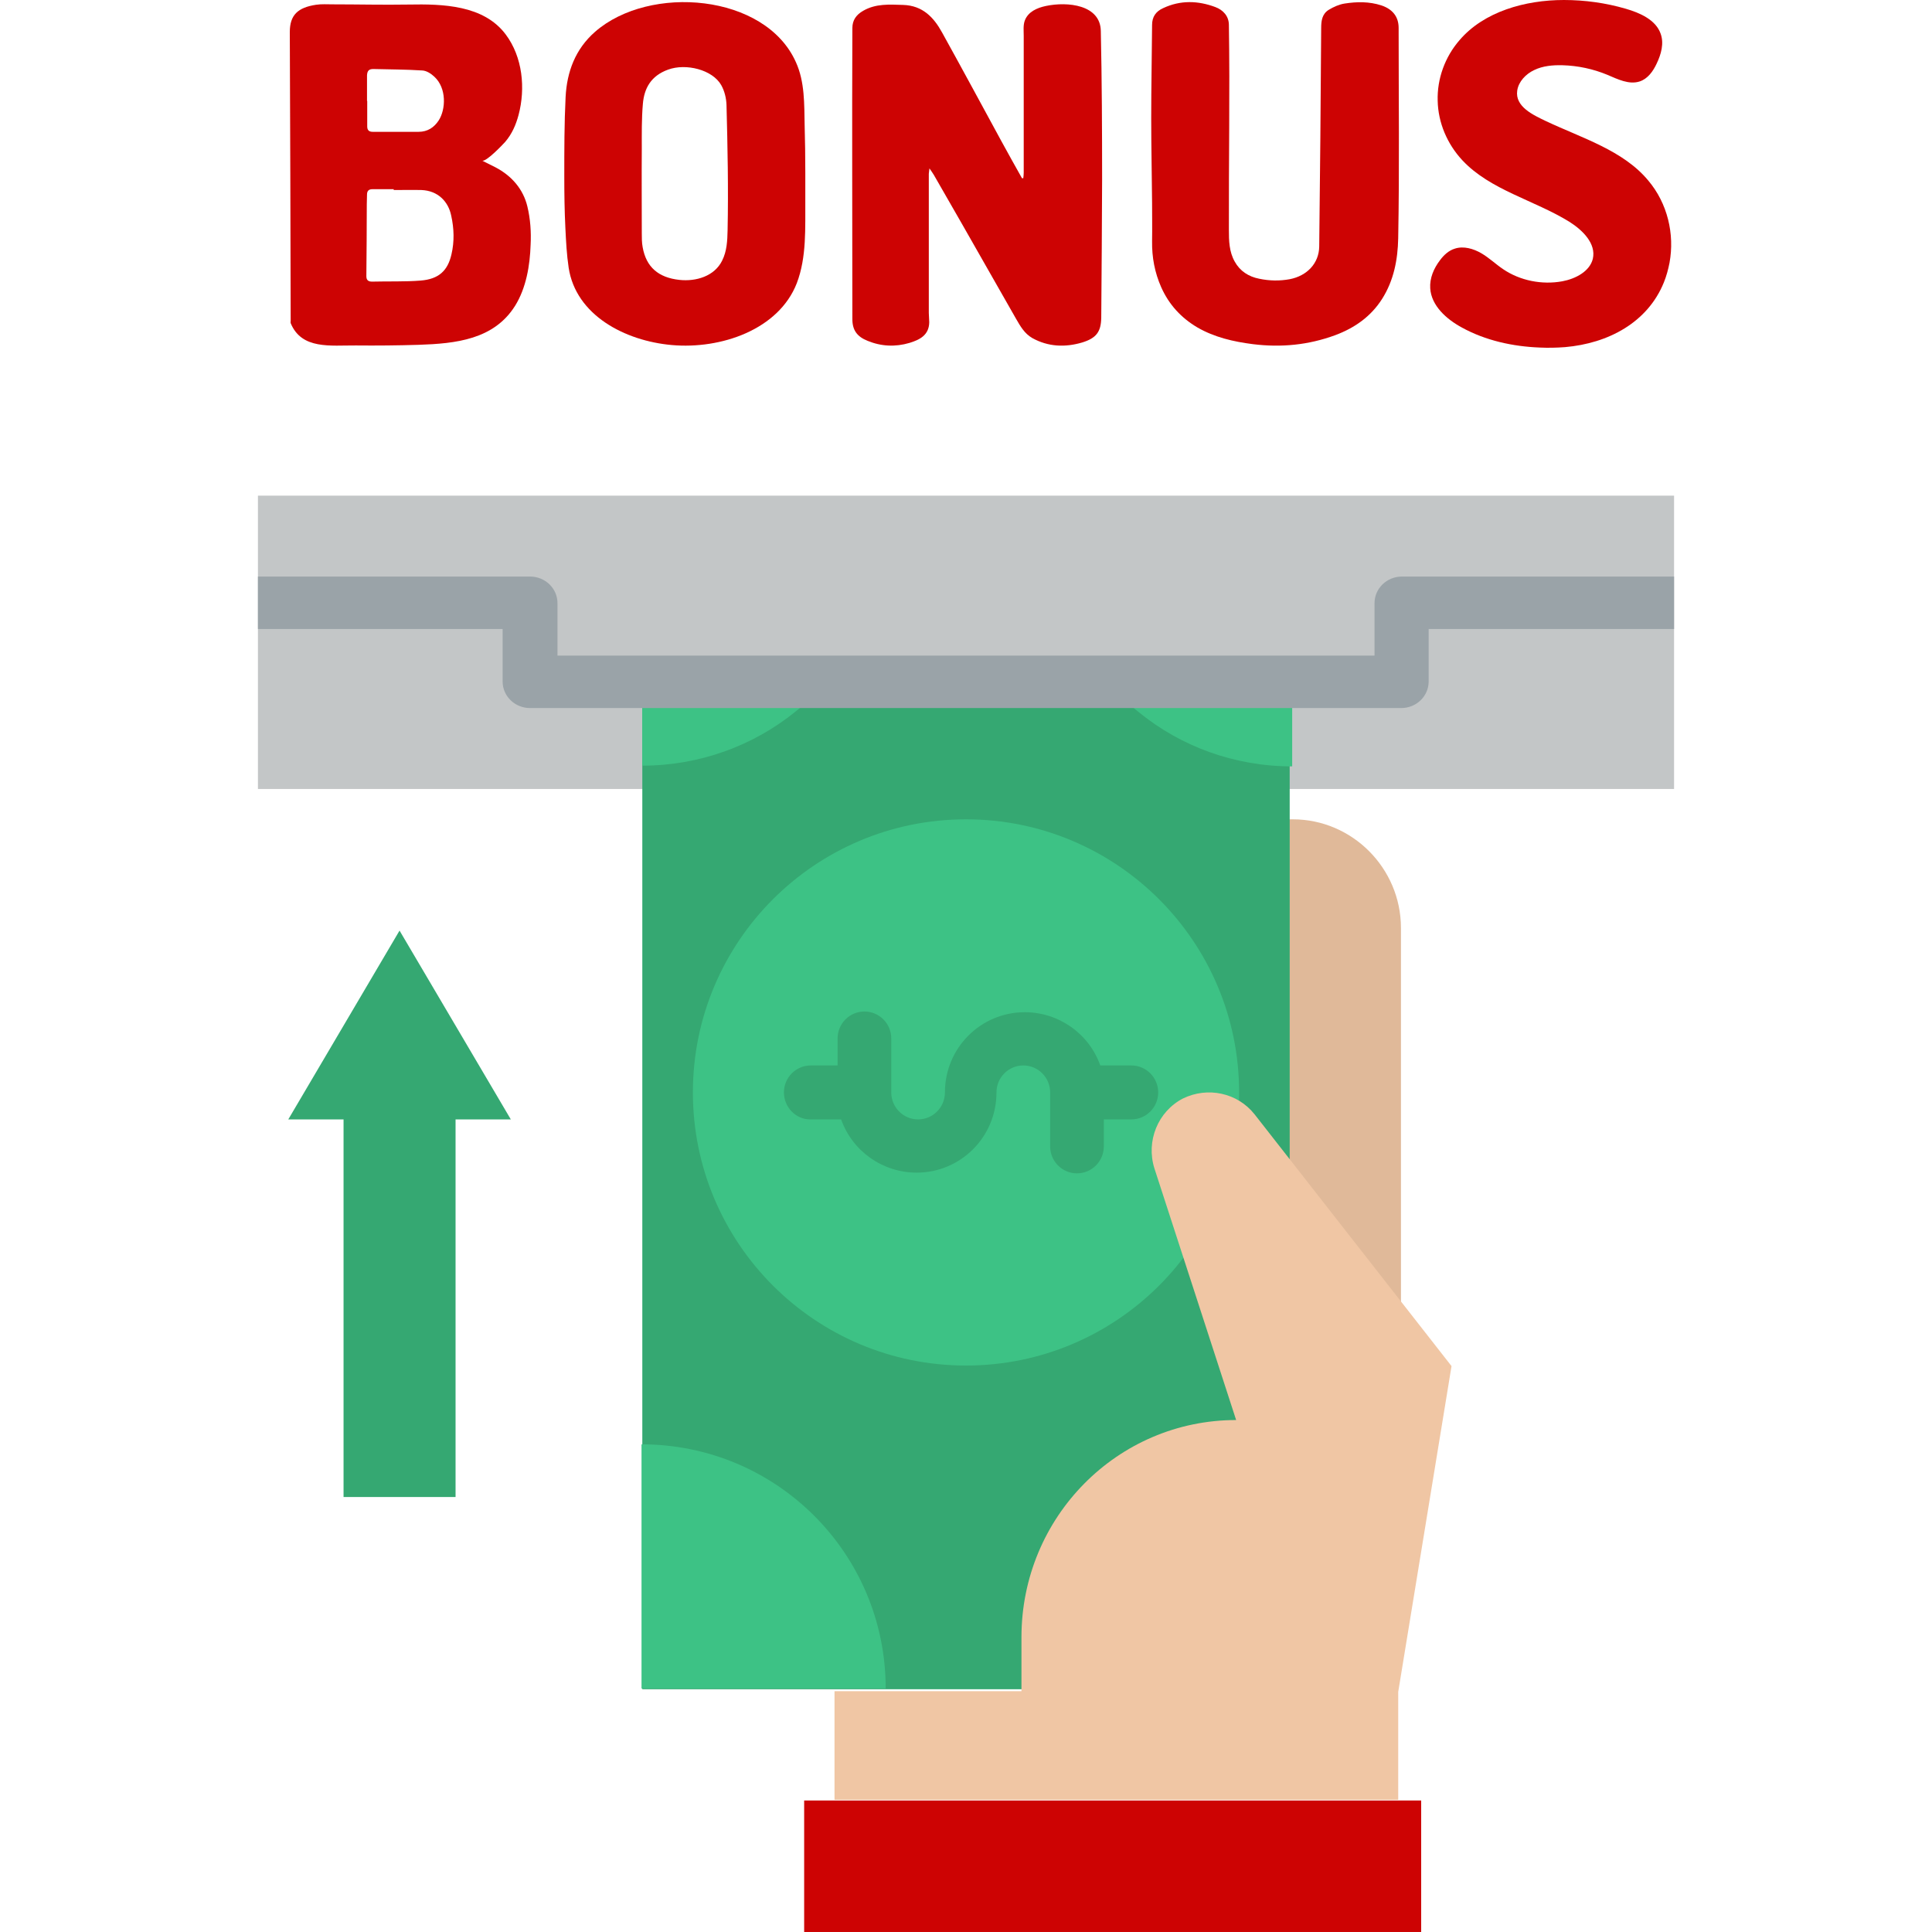
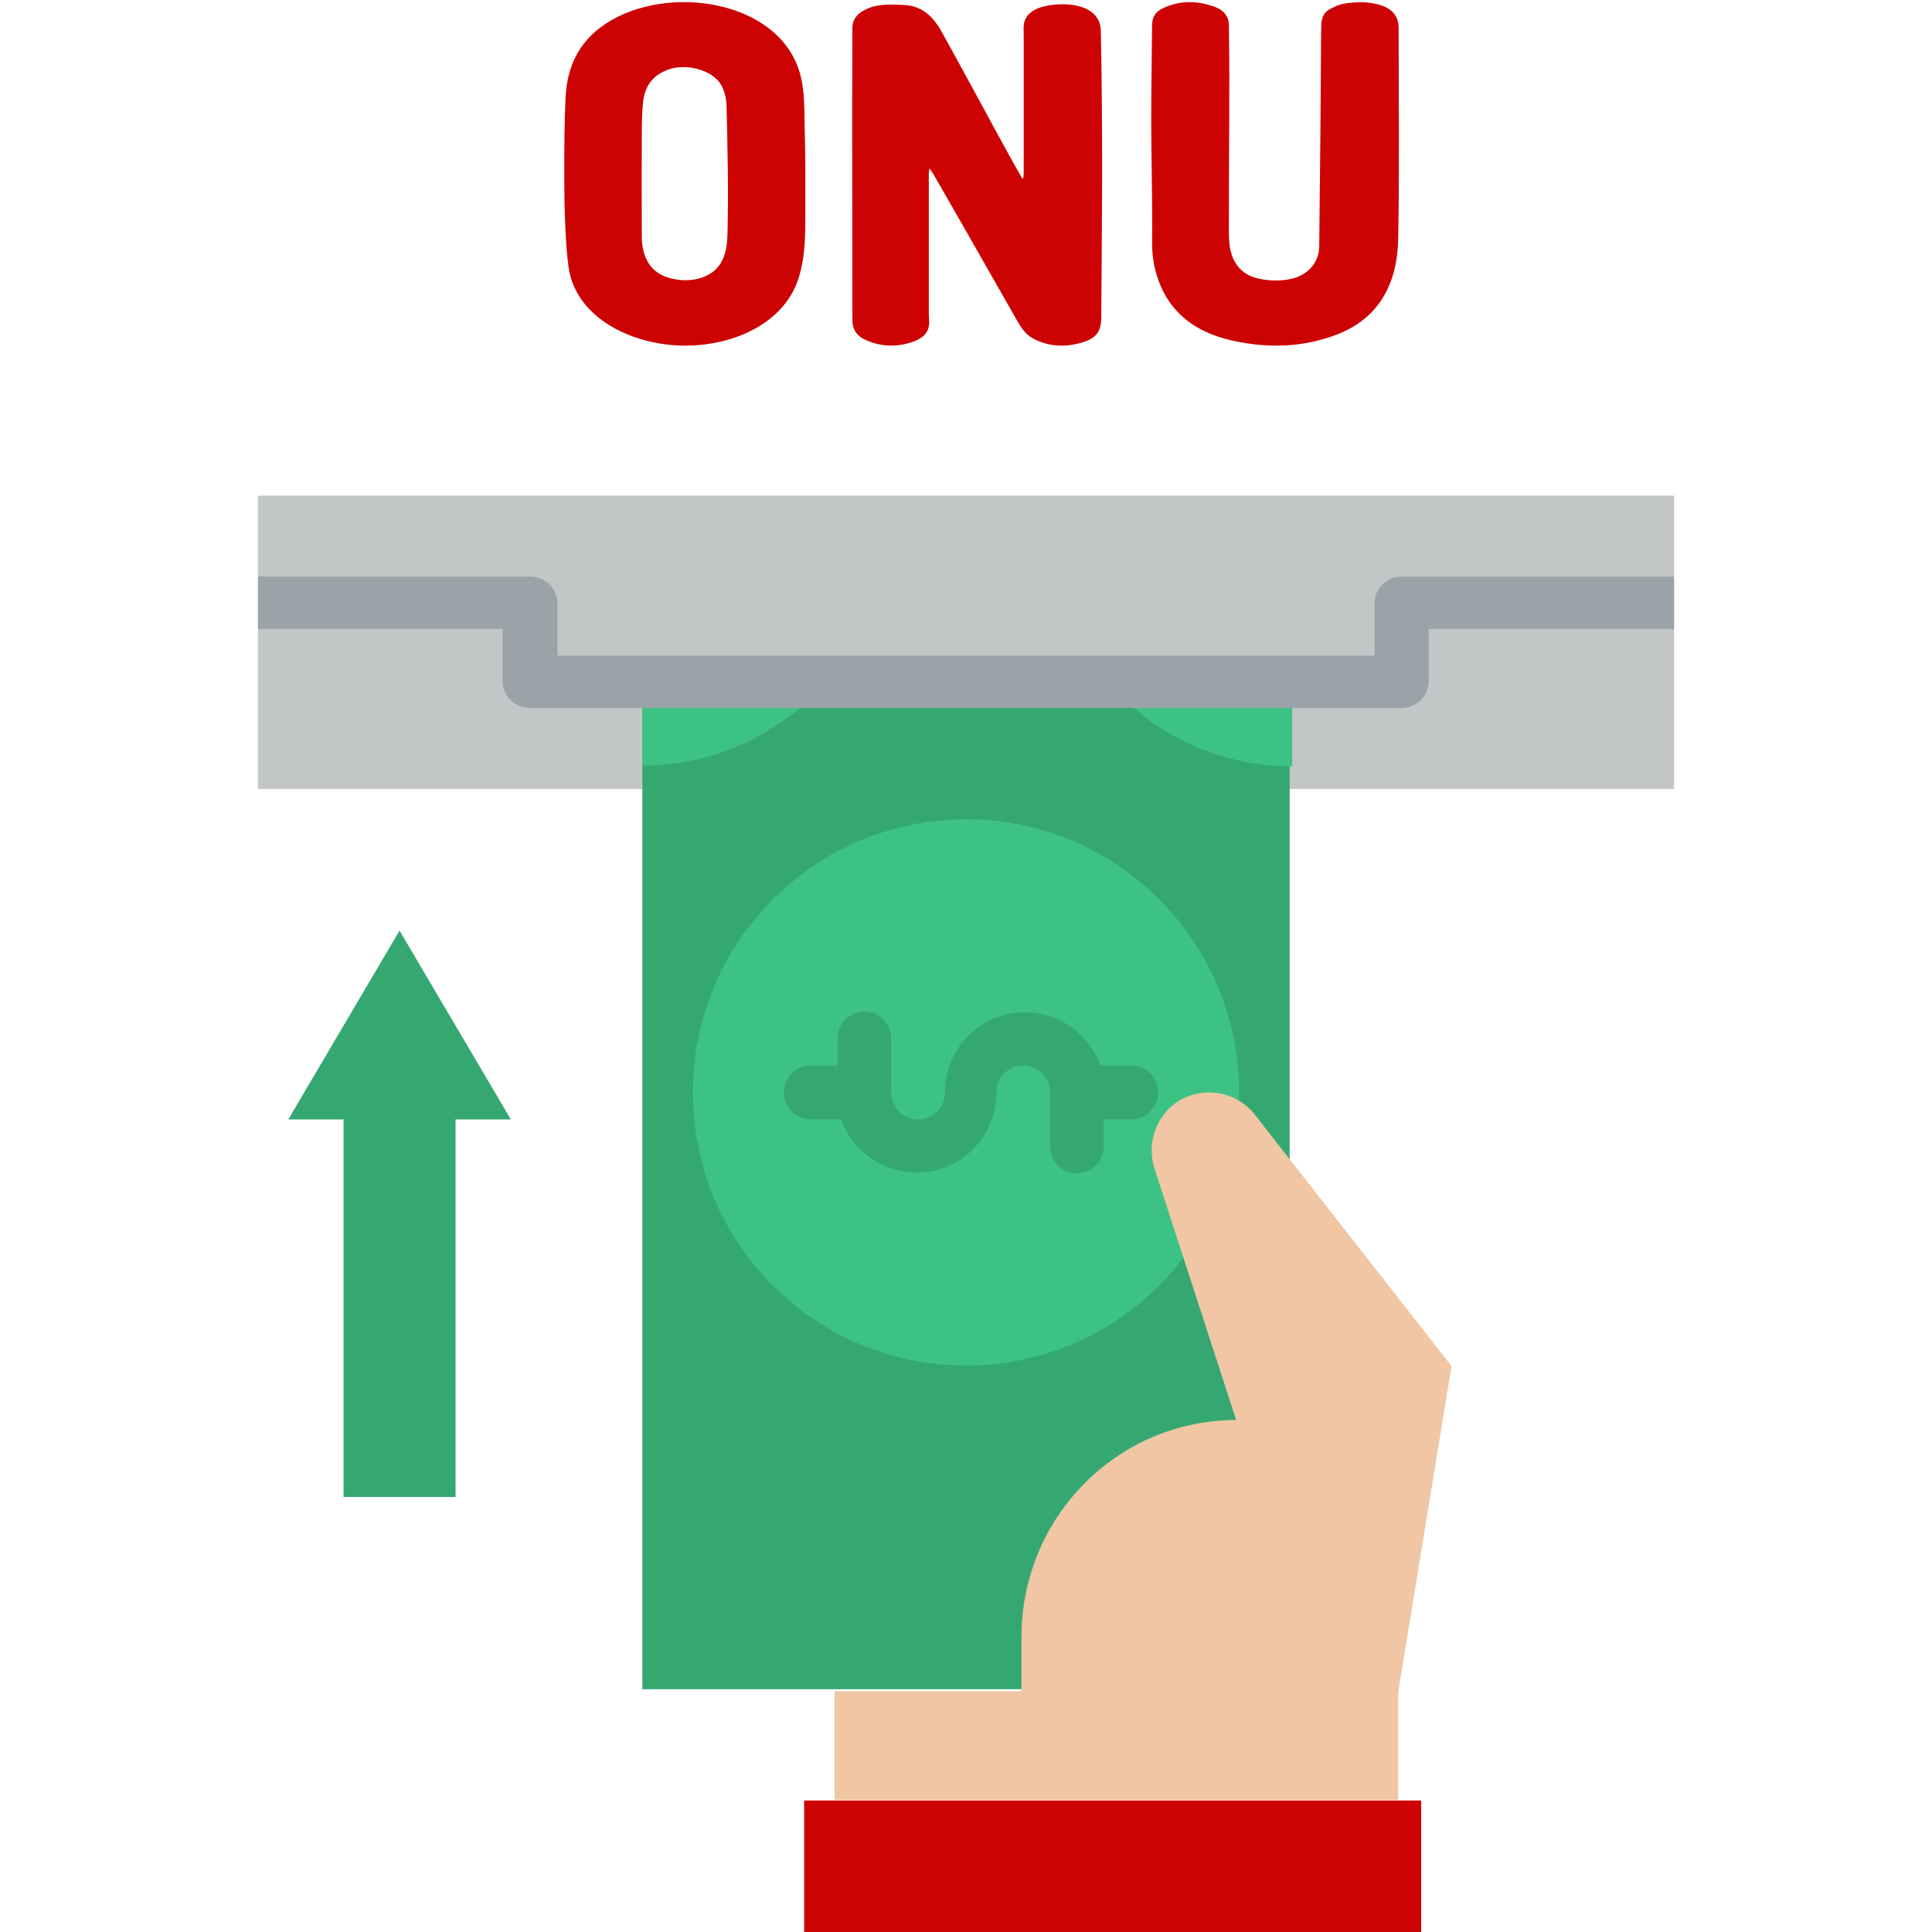
<svg xmlns="http://www.w3.org/2000/svg" width="200" height="200" viewBox="0 0 200 200" fill="none">
-   <path d="M145.026 96.063C145.026 89.881 139.985 84.816 133.832 84.816H128.272V138.22H145.026V96.063Z" fill="#E0B999" />
  <path d="M173.299 81.675H26.702V51.309H173.299V81.675Z" fill="#C3C6C7" />
  <path d="M133.508 68.062H66.492V174.869H133.508V68.062Z" fill="#35A872" />
  <path d="M100 141.361C115.614 141.361 128.272 128.703 128.272 113.089C128.272 97.474 115.614 84.816 100 84.816C84.386 84.816 71.728 97.474 71.728 113.089C71.728 128.703 84.386 141.361 100 141.361Z" fill="#3DC285" />
  <path d="M81.152 113.088C81.152 111.545 82.395 110.296 83.93 110.296H86.707V107.503C86.707 105.96 87.95 104.711 89.485 104.711C91.02 104.711 92.263 105.96 92.263 107.503V113.088C92.263 114.631 93.506 115.88 95.041 115.88C96.576 115.88 97.819 114.631 97.819 113.088C97.819 108.459 101.547 104.784 106.079 104.784C109.588 104.784 112.731 106.989 113.901 110.296H117.117C118.653 110.296 119.895 111.545 119.895 113.088C119.895 114.631 118.653 115.88 117.117 115.88H114.267V118.673C114.267 120.216 113.024 121.465 111.489 121.465C109.954 121.465 108.711 120.216 108.711 118.673V113.088C108.711 111.545 107.468 110.296 105.933 110.296C104.398 110.296 103.155 111.545 103.155 113.088C103.155 117.717 99.427 121.391 94.895 121.391C91.386 121.391 88.243 119.187 87.073 115.88H83.857C82.395 115.88 81.152 114.631 81.152 113.088Z" fill="#35A872" />
-   <path d="M66.41 149.518C80.387 149.518 91.687 160.818 91.687 174.795H66.41V149.518Z" fill="#3DC285" />
  <path d="M87.45 68.109C86.037 70.265 84.327 72.124 82.32 73.685C78.008 77.18 72.432 79.261 66.484 79.261V68.109H87.45Z" fill="#3DC285" />
  <path d="M133.767 68.109V79.336C127.745 79.336 122.243 77.254 117.931 73.76C115.924 72.198 114.214 70.265 112.801 68.184H133.767V68.109Z" fill="#3DC285" />
  <path d="M83.246 186.387H147.12V199.999H83.246V186.387Z" fill="#CD0303" />
  <path d="M29.843 115.88L41.361 96.334L52.88 115.88H47.159V154.973H35.564V115.88H29.843Z" fill="#35A872" />
  <path d="M173.299 59.685V65.116H147.894V70.547C147.894 72.067 146.624 73.298 145.055 73.298H54.87C53.301 73.298 52.031 72.067 52.031 70.547V65.116H26.702V59.685H54.87C56.44 59.685 57.71 60.916 57.71 62.437V67.868H142.291V62.437C142.291 60.916 143.561 59.685 145.13 59.685H173.299Z" fill="#9AA3A8" />
  <path d="M144.743 186.386V175.144L150.262 141.418L129.878 115.36C128.112 113.127 125.021 112.457 122.446 113.722C119.87 115.062 118.619 118.115 119.502 120.944L127.965 147.002C115.675 147.002 105.741 157.053 105.741 169.486V175.07H86.388V186.312H144.743V186.386Z" fill="#F0C6A4" />
  <path d="M114.09 18.598C114.068 23.368 114.046 28.116 114.001 32.886C113.978 34.333 113.506 35.002 112.022 35.455C110.269 35.973 108.515 35.908 106.874 35.002C106.042 34.527 105.615 33.75 105.165 32.973C103.299 29.714 101.433 26.433 99.567 23.152C98.6 21.468 97.634 19.785 96.667 18.101C96.555 17.907 96.42 17.734 96.218 17.432C96.195 17.713 96.15 17.864 96.15 17.993C96.15 22.785 96.15 27.598 96.15 32.39C96.15 32.714 96.195 33.038 96.195 33.361C96.172 34.7 95.206 35.174 94.149 35.498C92.688 35.93 91.227 35.865 89.81 35.282C88.731 34.851 88.237 34.182 88.237 33.038C88.237 23.001 88.192 12.943 88.237 2.906C88.237 2.085 88.641 1.524 89.361 1.114C90.665 0.359 92.081 0.467 93.497 0.51C95.52 0.575 96.667 1.805 97.521 3.359C99.59 7.093 101.613 10.849 103.659 14.604C104.356 15.878 105.075 17.173 105.795 18.447C105.84 18.447 105.885 18.447 105.93 18.447C105.952 18.252 105.975 18.058 105.975 17.885C105.975 13.158 105.975 8.431 105.975 3.704C105.975 3.186 105.907 2.604 106.087 2.129C106.424 1.222 107.346 0.812 108.268 0.618C110.516 0.143 113.911 0.488 113.956 3.208C114.068 8.302 114.09 13.46 114.09 18.598Z" fill="#CD0303" />
-   <path d="M54.589 21.356C54.159 19.585 52.981 18.203 51.283 17.317C50.853 17.102 50.423 16.886 49.902 16.626C50.287 16.821 52.053 14.963 52.302 14.683C53.004 13.862 53.412 12.912 53.683 11.896C54.408 9.154 54.114 5.914 52.347 3.56C50.061 0.515 45.849 0.407 42.294 0.471C39.691 0.515 37.064 0.45 34.461 0.45C33.872 0.45 33.283 0.407 32.717 0.493C30.86 0.774 30 1.53 30 3.322C30.045 13.279 30.068 23.235 30.091 33.192C30.091 33.278 30.068 33.386 30.091 33.451C31.223 36.215 34.234 35.74 36.838 35.762C38.989 35.783 41.162 35.762 43.313 35.697C47.185 35.568 51.125 35.157 53.321 31.658C54.476 29.801 54.861 27.468 54.929 25.33C54.997 24.034 54.906 22.652 54.589 21.356ZM38.649 7.145C40.347 7.188 42.045 7.188 43.721 7.296C44.151 7.318 44.627 7.62 44.966 7.944C46.257 9.132 46.144 11.335 45.419 12.458C44.944 13.192 44.264 13.646 43.336 13.646C41.751 13.646 40.166 13.646 38.581 13.646C38.174 13.646 38.015 13.452 38.015 13.084C38.015 12.199 38.015 11.313 38.015 10.45H37.993C37.993 9.564 37.993 8.678 37.993 7.815C38.015 7.318 38.196 7.145 38.649 7.145ZM46.732 26.345C46.347 28.008 45.442 28.894 43.54 29.045C41.887 29.175 40.189 29.11 38.513 29.153C38.106 29.153 37.925 28.98 37.925 28.591C37.947 26.108 37.97 23.646 37.97 21.162C37.97 20.816 37.993 20.471 37.993 20.147C37.993 19.758 38.174 19.585 38.559 19.585C39.283 19.585 40.03 19.585 40.755 19.585V19.672C41.706 19.672 42.679 19.65 43.63 19.672C45.329 19.736 46.415 20.86 46.71 22.328C47.004 23.646 47.049 25.006 46.732 26.345Z" fill="#CD0303" />
  <path d="M83.365 17.878C83.365 16.25 83.343 14.6 83.297 12.973C83.252 10.788 83.32 8.475 82.393 6.44C79.229 -0.671 67.229 -1.635 61.602 3.291C59.545 5.09 58.686 7.446 58.551 10.038C58.415 12.758 58.415 15.5 58.415 18.22C58.415 20.02 58.438 21.819 58.528 23.618C58.596 24.989 58.664 26.36 58.867 27.709C59.613 32.635 64.698 35.291 69.557 35.72C74.619 36.169 80.608 34.135 82.484 29.315C83.523 26.595 83.343 23.554 83.365 20.705C83.365 19.741 83.365 18.82 83.365 17.878ZM75.32 23.832C75.297 24.903 75.252 25.995 74.755 26.981C73.964 28.587 72.065 29.165 70.325 28.973C68.156 28.737 66.89 27.645 66.528 25.588C66.438 25.117 66.438 24.625 66.438 24.153C66.438 21.219 66.415 18.306 66.438 15.393C66.438 13.851 66.415 12.287 66.551 10.745C66.687 9.139 67.387 7.853 69.15 7.211C71.003 6.525 73.76 7.211 74.664 8.817C75.003 9.417 75.184 10.167 75.207 10.852C75.32 15.179 75.41 19.527 75.32 23.832Z" fill="#CD0303" />
  <path d="M144.741 24.677C144.696 26.876 144.289 29.031 143.07 30.95C141.918 32.76 140.246 33.946 138.214 34.7C135.458 35.713 132.635 35.993 129.698 35.627C127.666 35.368 125.723 34.915 123.961 33.902C122.245 32.889 121.002 31.51 120.212 29.743C119.534 28.212 119.241 26.639 119.263 24.979C119.286 23.643 119.263 22.328 119.263 20.992C119.241 18.061 119.173 15.151 119.173 12.22C119.173 9.008 119.241 5.797 119.263 2.585C119.263 1.745 119.647 1.184 120.415 0.839C122.199 -0.001 124.029 0.063 125.813 0.732C126.627 1.033 127.214 1.68 127.214 2.585C127.327 9.655 127.191 16.724 127.214 23.794C127.214 24.915 127.236 26.057 127.824 27.091C128.366 28.061 129.247 28.643 130.376 28.859C131.415 29.074 132.454 29.096 133.515 28.902C135.3 28.557 136.542 27.264 136.565 25.518C136.655 17.974 136.723 10.452 136.768 2.908C136.768 2.154 136.858 1.443 137.559 1.012C138.055 0.71 138.643 0.451 139.207 0.365C140.472 0.171 141.737 0.15 143.002 0.559C144.154 0.947 144.786 1.723 144.786 2.887C144.786 10.172 144.877 17.436 144.741 24.677Z" fill="#CD0303" />
-   <path d="M172.828 27.204C172.692 27.892 172.51 28.58 172.238 29.247C170.559 33.376 166.499 35.547 162.008 35.935C161.146 35.999 160.261 36.021 159.399 35.978C156.586 35.87 153.773 35.246 151.346 33.913C149.713 33.032 148.171 31.634 148.057 29.849C147.989 28.795 148.42 27.784 149.078 26.924C149.464 26.408 149.963 25.935 150.598 25.741C151.505 25.44 152.526 25.741 153.342 26.214C154.159 26.688 154.84 27.354 155.611 27.87C157.357 29.053 159.626 29.505 161.735 29.118C163.119 28.86 164.571 28.085 164.888 26.795C165.251 25.225 163.845 23.827 162.439 22.946C158.809 20.709 154.272 19.677 151.392 16.602C149.804 14.903 148.874 12.688 148.828 10.43C148.76 8.172 149.577 5.892 151.097 4.15C153.615 1.204 157.879 0 161.894 0C164.049 0 166.227 0.301 168.291 0.903C169.788 1.333 171.399 2.064 171.898 3.462C172.283 4.473 171.966 5.613 171.489 6.602C171.126 7.376 170.582 8.15 169.743 8.43C168.631 8.795 167.452 8.193 166.385 7.742C164.934 7.14 163.346 6.796 161.735 6.753C160.737 6.731 159.717 6.817 158.832 7.247C157.947 7.656 157.199 8.451 157.063 9.376C156.813 11.053 158.741 11.914 160.034 12.537C163.777 14.301 168.041 15.569 170.627 18.688C172.624 21.053 173.372 24.236 172.828 27.204Z" fill="#CD0303" />
</svg>